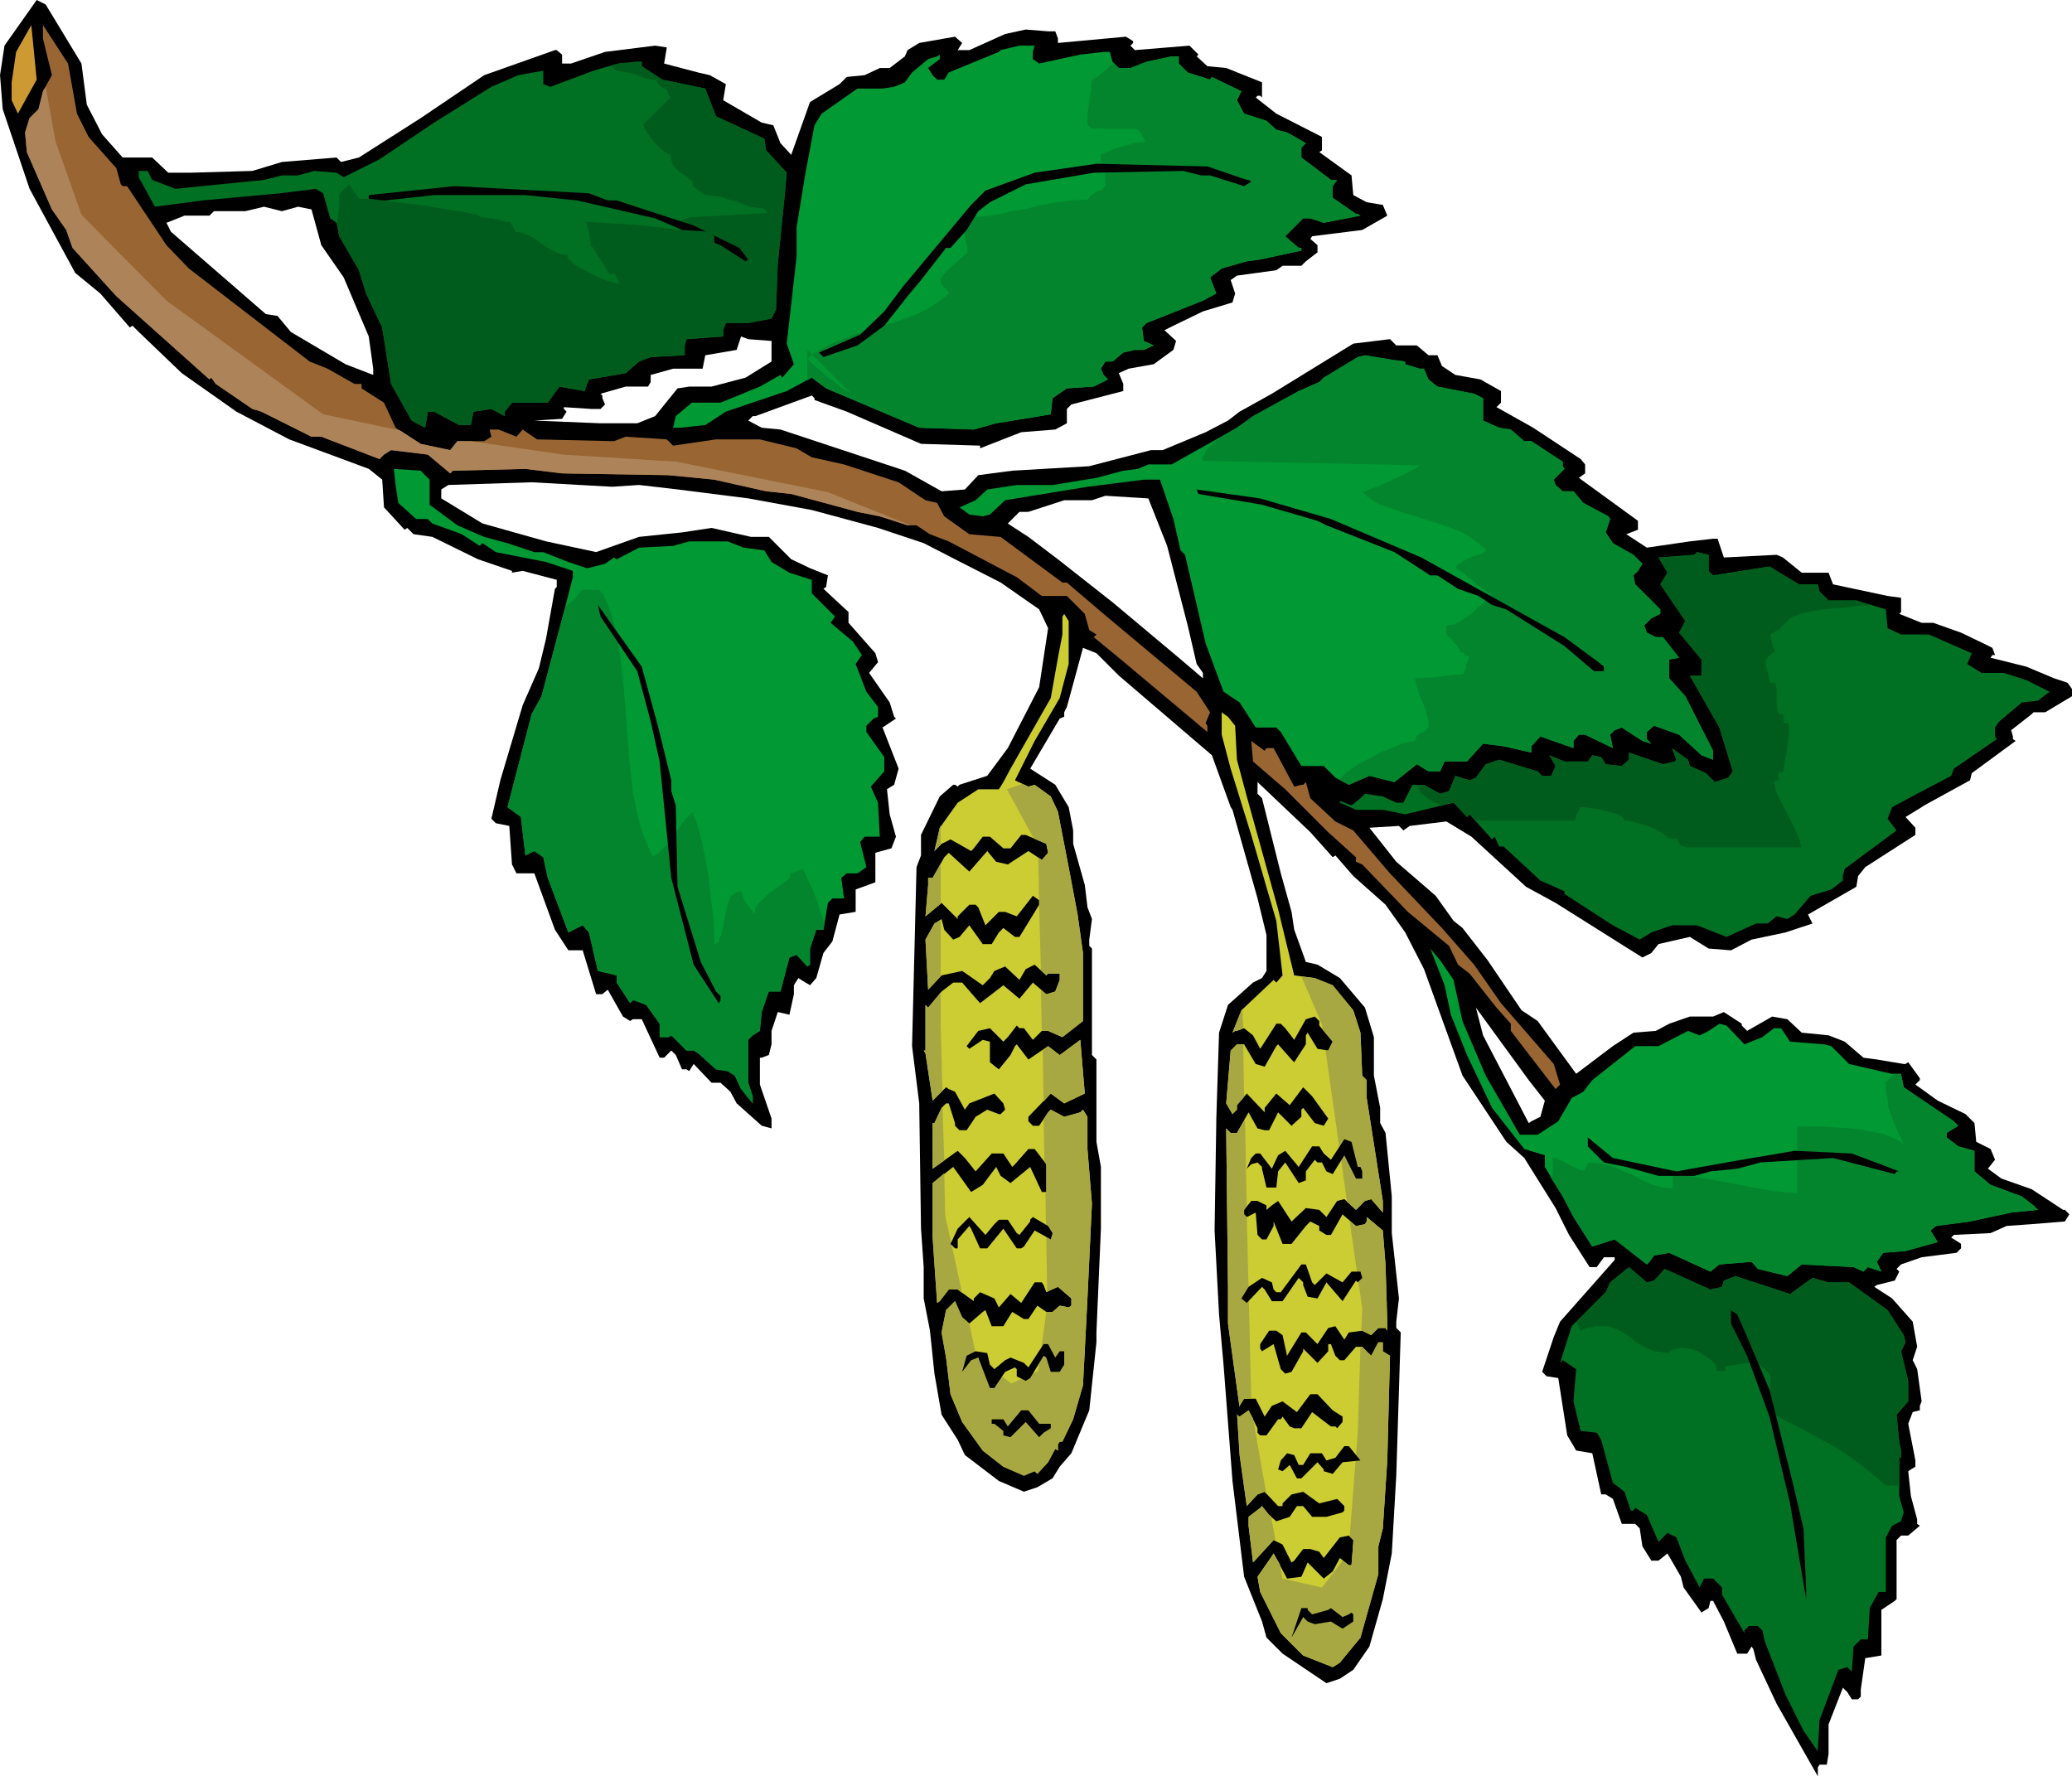
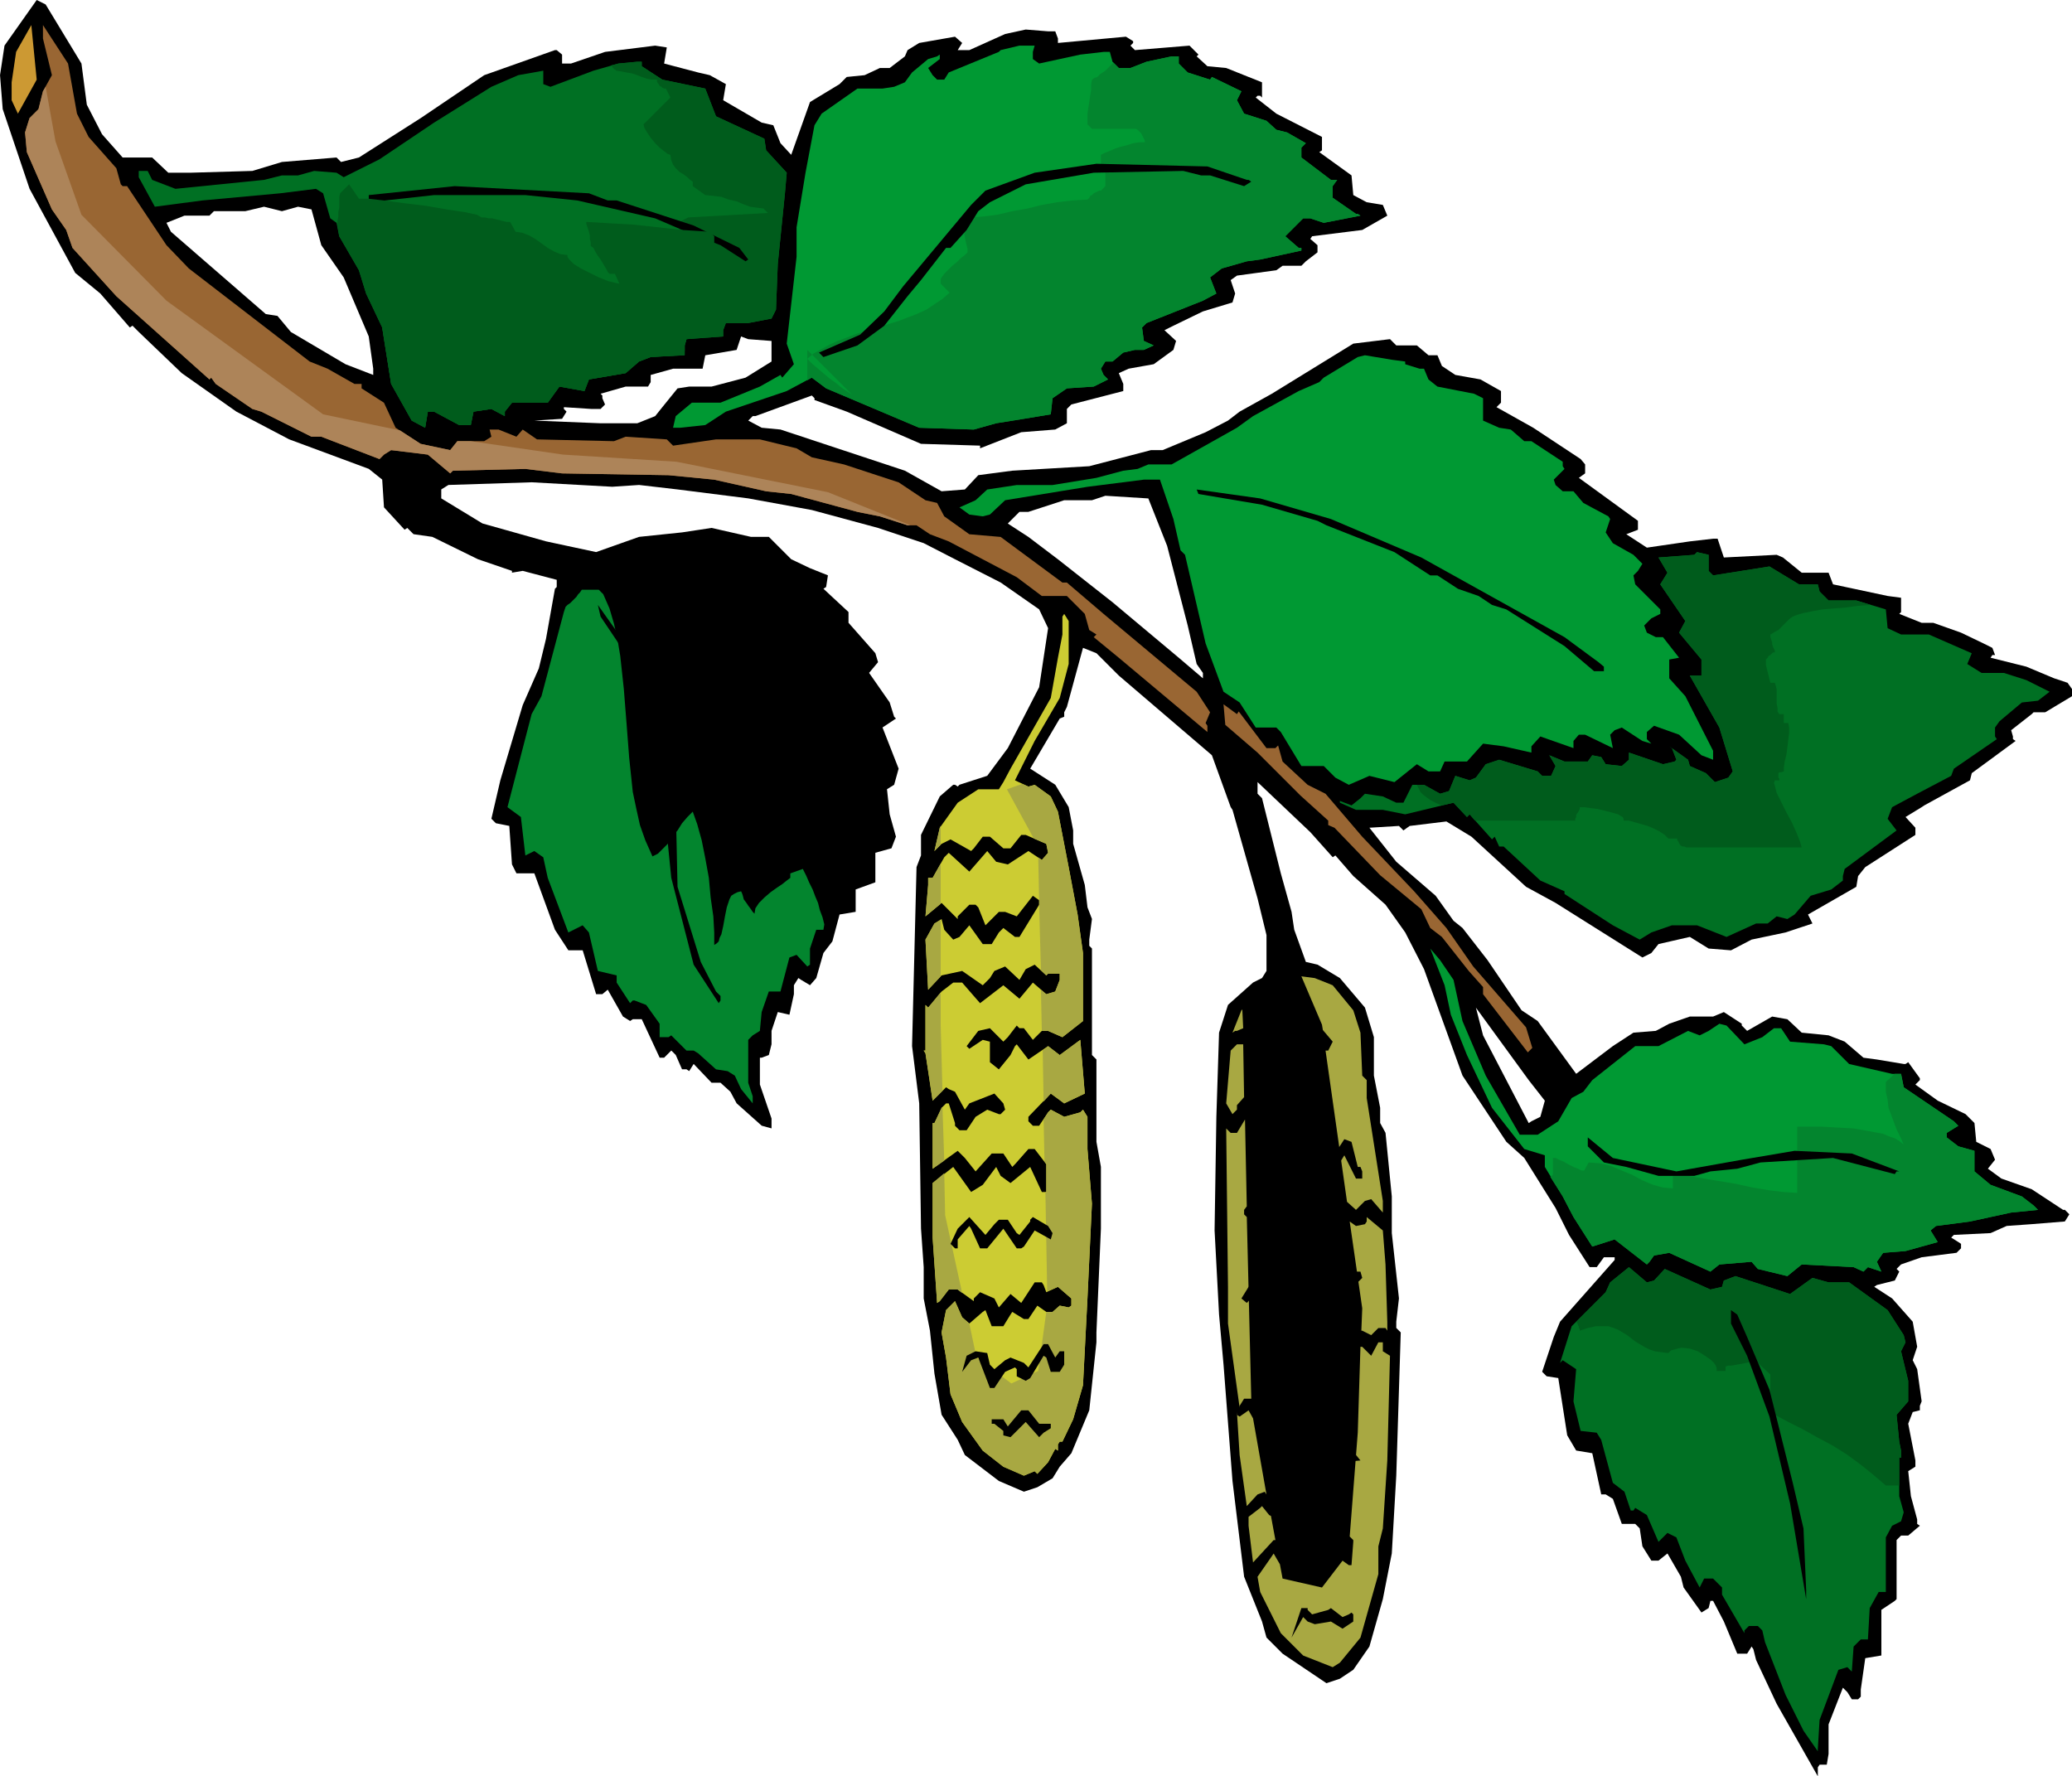
<svg xmlns="http://www.w3.org/2000/svg" fill-rule="evenodd" height="6.612in" preserveAspectRatio="none" stroke-linecap="round" viewBox="0 0 2315 1985" width="7.712in">
  <style>.brush1{fill:#000}.pen1{stroke:none}.brush3{fill:#963}.brush4{fill:#093}.brush5{fill:#03852e}.brush6{fill:#007023}.brush7{fill:#005c1c}.brush8{fill:#cc3}.brush9{fill:#a8a842}</style>
  <path class="pen1 brush1" d="m91 71 6 46 17 33 23 26h33l18 17h25l69-2 33-10 61-5 5 5 20-5 69-44 71-48 79-28h2l6 5v10h10l38-13 56-7 13 2-3 18 38 10 13 3 18 10-3 18 43 25 13 3 8 20 12 13 21-59 33-20 8-8 20-2 17-8h11l17-13 3-7 13-8 40-7 8 7-5 8h13l40-18 23-5 25 2h8l3 8v5l76-7 8 5v2l-3 3 5 5 61-5 10 10-2 2 12 11 21 2 40 16v17l-2-2h-3l-2 2 23 18 51 26v15l-3 2 36 26 2 22 15 8 18 3 5 12-28 16-56 7-2 3 8 7v8l-13 10-5 5h-21l-7 5-44 6-7 5 5 15-3 10-33 10-33 16-10 5 13 12-3 10-22 16-28 5-11 5 5 12v8l-58 15-5 5v16l-13 7-38 3-46 18v-3l-66-2-83-36-36-13v-2l-3-3-63 23h-3l-5 5 15 8 21 2 139 46 41 23 26-2 15-16 38-5 86-5 69-18h13l48-20 25-13 13-10 36-20 91-56 41-5 7 7h23l13 11h10l5 12 15 10 28 5 23 13v13l-5 5 41 23 53 35 5 6v10l-7 5 66 48v10l-13 5 23 15 48-7 26-3h5l7 21 59-3 7 3 21 17h30l5 13 61 13 15 2v16l-2 2 25 10h13l31 11 25 12 10 5 3 8h-3l-2 3 40 10 31 13 15 5 5 7v8l-30 18h-13l-2 2-23 18 2 7v3l3 2-49 36-2 8-51 28-3 2-18 11 11 12v8l-56 36-8 10-2 12-54 31 5 10-30 10-38 8-23 12-25-2-21-13-35 8-8 10-10 5-97-61-33-18-61-56-28-17-41 5-7 5-5-5-33 2 30 38 44 38 20 28 10 8 28 36 38 56 18 12 43 59 41-31 23-15 25-2 15-8 23-8h26l12-5 20 13v2l6 6 28-16 17 3 16 15 30 3 18 7 21 18 15 2 30 5h2l3-2 13 18v2l-5 5 25 18 31 15 10 10 2 21 16 8 5 12-8 10 15 11 34 12 35 23h2l5 5-5 8-37 3-28 2-18 8-41 2-3 3 8 5 3 2v5l-5 5-39 5-23 8-5 5 3 3-5 10-8 2-12 3-3 2 20 13 23 26 5 28-5 15 5 10 5 36-2 5v5l-8 2-5 13 8 41v7l-8 5 3 28 7 26v5l3 2-13 11h-8l-5 5v66l-2 2-15 10v51l-18 3-5 35v8l-3 3h-7l-5-8-5-5-16 41v33l-2 12h-8l-2 3v10l-46-81-23-49-3-12-2-3-5 8h-11l-15-36-12-23h-3l-2 8-8 5-20-28-3-12-15-26-10 8h-8l-10-16-3-20-5-5h-15l-10-28-8-5h-5l-10-46-18-3-10-17-10-64-13-2-5-5 13-39 7-17 61-69v-3h-12l-8 11h-8l-23-36-15-30-35-56-20-18-49-74-43-119-21-41-22-31-36-32-20-23-3 2-25-28-59-56v13l5 5 21 84 12 43 3 20 13 36 13 3 25 15 28 33 10 33v43l7 36v17l6 11 7 71v41l8 73-3 26v7l5 5-5 160-5 87-10 51-15 53-18 26-15 10-15 5-49-33-18-18-5-18-20-50-13-107-10-130-5-56-5-94 2-127 3-94 10-31 28-25 10-5 5-8v-40l-10-41-28-99-2-3-21-58-104-89-25-25-15-6-18 66-3 6v5l-5 2-33 56 28 18 15 25 5 26v15l13 46 3 25 5 13-3 23v7l3 3v119l5 5v92l5 28v69l-5 116v11l-8 76-20 48-13 15-8 13-17 10-15 5-28-12-38-29-8-17-18-28-8-46-5-48-7-36v-35l-3-43-2-140-8-64 5-200 5-13v-23l21-43 15-13h2l3 2 2-2 31-10 23-31 35-68 10-66-10-21-43-30-51-26-35-18-51-17-74-20-71-13-79-10-43-5-30 2-90-5-93 3-8 5v10l46 28 71 20 56 12 48-17 48-5 33-5 44 10h20l25 25 21 10 20 8-2 13-3 2 28 26v12l30 34 3 10-10 12 23 33 5 16 2 2-15 10 18 46-5 18-8 5 3 28 7 25-5 13-18 5v33l-22 8v25l-18 3-8 30-10 13-8 28-7 8-10-6-3-2-5 8v10l-5 23-13-3-7 21v15l-3 12-8 3h-2v30l13 38v11l-11-3-28-25-7-13-11-10h-10l-20-21-5 8-3-2h-5l-7-16-5-5-8 8h-5l-20-43h-10l-3 2-8-5-17-30-6 5h-7l-15-49h-16l-15-23-23-63h-20l-5-10-3-43-15-3-5-5 10-43 25-84 18-41 8-33 10-56 2-2v-8l-38-10-12 2v-2l-38-13-51-25-21-3-7-7-3 2-23-25-2-31-15-12-89-33-59-31-61-43-48-46-7-7-3 2-33-38-28-23-51-94-30-89-3-38 5-33L41 0l10 5 40 66zm1635 1159-5 18-10 5-3 2-51-98-8-31 59 81 18 23zm-422-620 23 89 10 43 7 10v6l-27-23-74-62-61-48-33-25-20-13-3-2 13-13h10l40-13h31l15-5 48 3 21 53zM862 381v23l-29 18-38 10h-25l-13 2-17 21-8 10-20 8h-41l-74-3 31-2 5-8-3-3v-2l31 2h10l5-5-3-7v-3l-2-2 28-8h25l3-5v-8l25-7h33l3-15 35-6 5-15 8 3 26 2zM333 231l15 3 11 40 25 36 28 66 5 36v7l-31-12-61-36-15-18-13-2-106-92-5-10 20-8h28l5-5h35l21-5 20 5 18-5z" />
  <path class="pen1" style="fill:#c93" d="m20 127-7-15V92l5-34 17-30 6 61-21 38z" />
  <path class="pen1 brush3" d="m86 127 13 26 31 35 5 18 2 2h5l44 66 25 26 135 104 20 8 30 17h8v5l25 16 13 28 28 18 33 7 8-10h30l8-5-2-8h10l20 8 7-8 16 11 86 2 13-5 46 3 7 7 48-7h49l41 10 17 10 36 8 61 20 30 20 13 3 8 15 28 20 35 3 69 51h5l41 35 104 87 15 23-5 12 2 3v7l-99-83-28-23 3-3-8-5-5-18-20-20h-28l-28-21-76-40-21-8-15-10h-10l-31-10-25-5-74-20-28-3-58-13-51-5-119-2-41-5-81 2-3 3-25-21-41-5-8 5-5 5-65-25h-11l-56-28-10-3-41-28-5-7-2 2-104-93-49-54-7-20-16-23-28-64-2-22 5-16 10-10 5-20 10-18-10-41V28l28 43 10 56z" />
  <path class="pen1 brush4" d="M1154 58v8l7 5 46-10 26-3h7l3 11 7 7h13l18-7 28-6h8v8l10 10 25 8 2-3 33 16-5 10 8 15 25 8 11 10 12 3 21 12-5 5v11l33 25h7l-5 7v13l26 18h2l3 2-41 8-15-5h-8l-20 20 15 13h3v3l-46 10-15 2-28 8-13 10 7 18-15 8-63 25-5 5 2 15 11 5-11 5h-10l-13 3-12 10h-8l-5 8 3 7 5 5-16 8-30 2-16 11-2 18-30 5-31 5-25 7-61-2-104-44-16-12-28 15-68 23-23 15-28 3h-8l3-13 18-15h32l44-18 23-13 2 3 13-15-8-23 11-97v-33l10-61 10-53 8-13 40-28h28l13-2 12-5 8-11 18-15 10-3 3-2v5l-13 10 5 8 5 5h8l5-8 56-23 2-2 21-5h17l-2 7z" />
  <path class="pen1 brush5" d="m902 391 50 50-6-4-6-4-6-5-7-5-6-5-7-6-6-5-6-6 7-6 9-5 9-5 9-4 21-8 23-7 23-7 21-8 11-5 9-6 9-6 8-7-10-10v-5l1-2 3-4 4-4 5-5 5-4 5-5 4-3 3-3v-4l-1-4-1-4-1-5-1-5v-4l-1-4v-4l5-5 17-1 16-2 17-4 17-3 16-4 17-3 17-2 17-1 2-2 1-2 2-1 2-2 2-1 2-1 2-1h2l5-5v-20h-5v-15l4-2 5-2 7-3 6-2 8-2 6-2 7-1h6v-2l-1-2-1-2-1-2-1-2-2-2-2-2-2-1h-49l-5-5v-12l1-7 1-6 1-7 1-6v-6l1-6 3-2 3-1 3-3 3-2 3-2 3-3 3-3 3-3 6 6h13l18-7 28-6h8v8l10 10 25 8 2-3 33 16-5 10 8 15 25 8 11 10 12 3 21 12-5 5v11l33 25h7l-5 7v13l26 18h2l3 2-41 8-15-5h-8l-20 20 15 13h3v3l-46 10-15 2-28 8-13 10 7 18-15 8-63 25-5 5 2 15 11 5-11 5h-10l-13 3-12 10h-8l-5 8 3 7 5 5-16 8-30 2-16 11-2 18-30 5-31 5-25 7-61-2-104-44-16-12-5 3v-34z" />
  <path class="pen1 brush6" d="m717 74 23 15 48 10 12 31 54 25 2 13 23 25-2 23-8 79-2 51-5 10-26 5h-25l-3 8v7l-41 3-2 7v11l-38 2-13 5-15 13-41 7-5 13-28-5-13 18h-40l-8 10v5l-15-8-20 3-3 15h-13l-28-15h-7l-3 18-15-8-23-41-10-63-18-38-8-26-22-38-3-15-7-5-8-28-8-5-40 5-87 8-53 7-18-33v-7h10l5 10 26 10 99-10 20-5h18l18-5 25 2 8 5 40-20 61-41 64-40 30-13 28-5v15l8 3 48-18 28-8 21-2h5v5z" />
  <path class="pen1 brush7" d="m689 79 6 1 5 1 6 1 6 2 5 2 6 2 5 1h6v2l1 2 1 1 1 2 2 1 1 1 2 1h2l5 10-30 30 1 4 3 5 4 6 5 6 5 5 5 4 4 3 3 1 1 6 2 5 3 4 4 4 5 3 4 3 3 3 3 2v5l14 10 10 1 8 1 8 3 9 2 7 3 8 3 7 1 8 1 5 5-89 5-10 5v10l2 1 1 2 2 2 2 1 2 2 2 1h2l2 1v9l-2 3-3 2-3 2-2 3-3 2-3 2-2 1h-2v2l1 3 2 3 2 3 2 3 1 4 1 3 1 4-7 1-8 4-8 5-9 5-9 5-7 5-7 4-5 1v20h-10l-2 2-2 3-3 3-4 2-10 4-12 4-14 4-15 3-16 3-17 3-34 4-32 2-27 2h-20l-5-4-6-4-7-5-8-5-7-5-6-5-2-3-2-3-1-3v-2h-7l-1-1h-7l10 63 23 41 15 8 3-18h7l28 15h13l3-15 20-3 15 8v-5l8-10h40l13-18 28 5 5-13 41-7 15-13 13-5 38-2v-11l2-7 41-3v-7l3-8h25l26-5 5-10 2-51 8-79 2-23-23-25-2-13-54-25-12-31-48-10-23-15v-5h-5l-21 2-8 2 1 1v1l1 1 1 1 1 1h1v1h1z" />
  <path class="pen1 brush1" d="M1393 201h2l3 2-8 5-38-12h-10l-20-5-100 2-76 13-40 20-13 10-13 21-18 20h-5l-28 36-15 18-26 33-30 22-38 13-5-5 46-20 27-26 21-28 76-91 16-16 55-20 69-10 124 3 44 15zm-714 23h10l86 28 51 25 10 13-3 2-28-18-38-15-35-15-87-20-58-6H485l-73 8v-8l96-10 150 8 21 8z" />
  <path class="pen1 brush4" d="M1570 404v3l16 5h5l5 12 10 8 41 8 10 5v25l18 8 13 2 15 13h8l35 23v5l2 3 3-3-15 15 2 6 8 7h12l11 13 28 15 2 3-5 15 8 12 23 13 10 10-5 8-5 5 2 10 28 28v5l-10 5-8 8 3 8 10 5h8l18 23-11 2v21l18 20 31 61v10l-13-5-25-23-28-10-8 7v8l5 5-10-3-23-15-8 3-5 5 3 15-31-15h-7l-6 7v8l-37-13-10 11v7l-31-7-23-3-18 20h-25l-5 11h-13l-13-8-25 20-28-7-23 10-15-8-13-13h-25l-23-38-5-5h-23l-18-28-18-12-20-54-23-99-5-5-8-35-15-44h-18l-63 8-92 15-17 16-8 2-15-2-11-8 18-8 13-12 33-5h40l49-8 30-8 16-2 12-5h26l73-41 18-13 51-28 23-10 5-5 38-23 8-2 30 5 15 2z" />
-   <path class="pen1 brush5" d="m1344 515 242 5-4 3-7 4-10 5-11 5-11 5-10 4-7 3-4 1 6 5 7 5 7 4 9 3 17 6 20 6 19 6 20 7 9 4 9 6 8 6 8 7-5 4-4 1-4 1-5 2-4 2-4 2-4 3-3 2-2 2 4 3 5 3 5 5 6 4 5 5 6 4 5 4 4 2-4 4-5 6-6 5-6 6-7 5-7 5-7 3-8 1v10l2 2 3 2 2 3 2 3 3 2 1 3 2 2v3h4l1 1v2l1 1h4v3l-1 2-1 3-1 2v3l-1 3-1 2v2l-6 1h-7l-7 1-7 1-8 1h-7l-7 1h-6l1 6 2 6 2 7 3 7 3 7 2 7 2 7v8l-5 5h-1l-2 1-2 1-1 1-2 1-1 2v2l-1 2-6 1-9 2-11 5-13 5-13 7-13 7-11 8-9 8 11 6 23-10 28 7 25-20 13 8h13l5-11h25l18-20 23 3 31 7v-7l10-11 37 13v-8l6-7h7l31 15-3-15 5-5 8-3 23 15 10 3-5-5v-8l8-7 28 10 25 23 13 5v-10l-31-61-18-20v-21l11-2-18-23h-8l-10-5-3-8 8-8 10-5v-5l-28-28-2-10 5-5 5-8-10-10-23-13-8-12 5-15-2-3-28-15-11-13h-12l-8-7-2-6 15-15-3 3-2-3v-5l-35-23h-8l-15-13-13-2-18-8v-25l-10-5-41-8-10-8-5-12h-5l-16-5v-3l-15-2-30-5-8 2-38 23-5 5-23 10-51 28-18 13-14 8-5 3-4 2-3 4-4 4-4 4-2 4-2 3-1 3 1 2z" />
-   <path class="pen1 brush4" d="M480 536v28l31 23 30 13 26 7 30 10h10l28 11 21 7 20-5 10-7 3 2 25-13 38-2 18-5h43l18 7 23 3 8 13 20 12 25 8v15l26 26-5 7 25 21 10 15-7 10 12 31 13 17v11l-5 2-8 8v7l20 28v16l-15 17 8 18 2 38h-17l-5 6 7 28-10 7h-12l-6 5 3 23h-13l-5 5-5 30h-8l-7 21v18l-3 2-12-13-8 3-10 38h-13l-8 23-2 21-8 5-5 5v48l5 15v8l-13-16-7-15-8-5-13-2-20-18-5-3h-8l-17-17-3 2h-10v-15l-15-21-13-5h-2l-3 3-15-23v-8l-21-5-10-43-7-8-16 8-23-61-5-23-10-7-10 5-5-43-15-11 27-104 11-20 25-94 10-39v-7l-30-10-56-11-15-10-3 3-20-13-33-12-5-5h-13l-20-18-3-20-2-18 30 2 10 10z" />
  <path class="pen1 brush5" d="m632 678 2-2 3-2 2-2 3-3 2-2 2-3 2-2 2-3h19l5 5 7 16 5 17 4 18 3 18 4 37 3 38 3 39 4 38 4 19 4 18 6 17 8 18 6-3 5-5 6-6 5-8 6-7 5-8 6-7 6-6 5 14 5 18 4 20 4 22 2 22 3 21 1 18v14l3-2 2-2 1-4 2-4 2-9 2-11 2-10 3-9 2-4 3-2 4-2 4-1 1 2 1 3 1 4 3 4 2 3 3 4 2 3 2 2 1-6 4-6 6-6 7-6 7-5 6-4 5-4 4-3v-5l14-5 4 8 3 7 4 8 3 8 3 7 2 8 3 8 2 8-1 6h-8l-7 21v18l-3 2-12-13-8 3-10 38h-13l-8 23-2 21-8 5-5 5v48l5 15v8l-13-16-7-15-8-5-13-2-20-18-5-3h-8l-17-17-3 2h-10v-15l-15-21-13-5h-2l-3 3-15-23v-8l-21-5-10-43-7-8-16 8-23-61-5-23-10-7-10 5-5-43-15-11 27-104 11-20 25-94 2-6z" />
  <path class="pen1 brush1" d="m1487 580 101 43 160 89 38 28 6 5v5h-11l-33-28-65-41-16-5-15-10-23-8-23-15h-8l-40-26-76-30-10-5-62-18-71-12-2-5 71 10 79 23z" />
  <path class="pen1 brush6" d="m1909 638 5 5 63-10 33 20h21l2 8 10 10h31l33 10 2 21 15 7h31l48 21-5 12 16 10h25l25 8 26 13-13 10-18 2-25 21-5 7v10l2 3-48 33-3 8-38 20-28 15-5 13 10 13-58 43-2 8v5l-13 10-23 7-18 21-8 5-12-3-10 8h-13l-33 15-33-13h-28l-23 8-13 8-30-16-54-35v-3l-27-12-41-38h-5l-5-11-3 3-25-28-3 3-15-16-54 13-25-5h-30l-18-8v-2l13 5 10-8 5-5 20 3 15 7h8l10-20h13l18 10 10-3 7-17 16 5 7-3 11-15 15-5 43 13 5 5h10l5-11-7-12 17 7h26l5-7 10 2 5 8 18 2 8-7v-8l38 13 13-3 2-2-5-13-3-2 21 15 2 7 18 8 10 10 15-5 5-7-15-49-33-58h13v-18l-25-30 7-13-28-41 8-13-10-17 40-3 3-3 13 3v18z" />
  <path class="pen1 brush1" d="m735 811 15 61v12l5 16 2 91 26 84 17 33 5 5v5l-2 3-28-43-25-97-13-130-10-45-15-56-41-61-3-13 49 69 18 66z" />
  <path class="pen1 brush8" d="m1194 742-10 38-28 48-22 44 15 7 7-2 18 13 8 17 12 62 10 53 6 43v76l-23 18-16-7h-7l-10 10-10-13h-5l-3-3-10 13-5 5-15-15-13 3-13 17 3 3 15-10 8 2v23l10 8 13-16 5-10 2-2 13 17 22-15 13 10 23-17 5 60-23 11-15-11-25 26v5l5 5h7l10-15 3-3 15 8 18-5 3-3 5 8v36l5 61-5 106-5 97-11 38-12 25h-3l-2 3v7l-3-2-8 15-12 13-3-3-12 5-23-10-23-18-23-32-13-31-5-41-5-28 5-25 10-10 8 18 8 7 15-13 3-2 7 18h13l8-13 2-3 13 8h5l10-15 10 7h7l8-7 10 2 3-2v-8l-15-13-13 6-3-8-2-3h-8l-15 23-12-10-13 15-5-10-16-7-7 7v3l-18-13h-10l-10 13-3 2-5-73v-61l23-18 20 28 13-8 15-20 5 10 11 8 22-18 13 28h5v-31l-13-17h-7l-15 17-3 3-10-15h-13l-18 20-12-15-8-8-28 20v-51h2l8-17 5-5h3l7 22v3l5 5h8l10-15 13-8 13 5h2l5-5-2-7-10-11-28 11-5 7-11-20-7-3-3-2-15 15-8-53-2-3h2v-51l3 3 15-18 13-10h10l13 15 7 8 26-20 18 15 15-18 15 13 10-3 5-13v-7h-13l-2 2-13-12-10 5-7 12-16-15-12 5-5 8-8 8-23-16-23 5-15 16-3-56 10-18 8-5 3 12 10 11 7-3 11-13 15 21h10l8-13 5-5 13 10h5l22-36v-5l-7-5-18 23-13-5h-7l-15 15-8-20-3-3h-7l-13 13v3l-18-18-18 15 3-35v-8h5l13-23 5-5 23 21 20-23 10 12 13 3 23-15 15 10 7-8-2-10-23-10h-5l-12 15h-8l-15-13h-8l-10 13-3 3-23-13-10 5-8 8 6-26 20-28 23-15h23l5-8 8-15 45-79 8-45 5-26v-20l2-3 5 8v48z" />
  <path class="pen1 brush9" d="m1125 882 30 55 14 6 2 10-7 8-4-3 1 48v6l2 72 6 6 2-2h13v7l-5 13-10 3-6-5 1 46h7l16 7 23-18v-76l-6-43-10-53-12-62-8-17-18-13-7 2-7-3-17 6zm40 292 1 57 8-9 15 11 23-11-5-60-23 17-13-10-6 5zm1 77 1 47 2 3v31h-1l2 111 12-5 15 13v8l-3 2-10-2-8 7h-7l-9 66-30 14-39-29-8-38-8-7-8-18-10 10-5 25 5 28 5 41 13 31 23 32 23 18 23 10 12-5 3 3 12-13 8-15 3 2v-7l2-3h3l12-25 11-38 5-97 5-106-5-61v-36l-5-8-3 3-18 5-15-8-3 3-5 8zm-91 194-19-87-1-47-13 11v61l5 73 3-2 10-13h10l5 4zm-20-148-2-60-1 1-8 17h-2v51l13-9zm-2-78-2-74v-36l-14 17-3-3v51h-2l2 3 8 53 11-11zm-2-128v-63l-7 4-10 18 3 56 14-15zm0-81v-45l-9 16h-5v8l-3 35 17-14zm0-66v-21l-1 2-6 26 7-7z" />
-   <path class="pen1 brush8" d="m1380 811 2 38 11 41 35 126 18 74 23 3 20 8 23 28 8 25 2 48 5 5v20l18 115v13l-13-15-7 2-10 10-13-12-8 2-10 15-2 3-8-8-15-2-16 15-15-23-7 5-6 5v-5l-10-5h-7l-8 10v5l3 3 10-5 2 25 5 5h5l8-15v-5l10 25h10l16-20 5-5 10 5v5l8 5h5l13-23 15 13 10-2 2-3v-5l18 15 3 38 2 64v10l-2-3h-8l-8 8-10-5-15 2-5 8-10-15-8 2-12 18-13-13h-5l-16 26-5-23-7-5h-8l-10 15v5l2 3 13-8 8 28 5 5 7-2 13-23v-3l16 16 12-13v-8h3l5 13 5 5h5l13-15h7l10 10 8-15h5v10l8 5-3 117-5 76-5 20v31l-20 71-23 28-8 5-33-13-25-25-23-46-3-17 16-23 2-3 15 28 16-2 7-16 18 18 10-8 8-15 10 8h3l2-26v-2l-5-5-10 2-18 23-5-7-10-3h-8l-10 13-3 2-10-20-10-5-23 25-5-41v-10l13-10 2-2 8 10 8 7 15-5 8-12h7l10 12h16l18-5 2-2v-5l-8-8-20 5-18-13-13 3-10 10v3h-5l-15-16-8 3-12 13-8-57-3-48v3l3 2 10-7 10 20v5l3 3h7l13-18h3l2-3 8 11 5 2h8l12-18 21 16h5l2 2 6-7v-6l-11-7-17-18h-8l-15 20-16-12-12 5-8 12-10-20h-13l-5 8v2l-13-94v-41l-2-177 5 5h7l13-23 10 18 8 2h5l10-20 15 15 11-10v-8l2-2 13 17 10 3 5-8-18-25-10-10-15 20-15-13-13 16v5l-20-21-11 13v5l-5 5-7-12 5-59 5-5 2-2h8l13 22 10 3 13-23 2-2 15 17 3 3 13-20v-10l2-3 11 18 12 2 5-10-15-18v-5l-5-5-10 3-13 23-10-13-5-5h-5l-16 25-2 3-8-15-10-8-8 3h-2l-3 2 10-25 36-34 3 3 7-8-7-61-28-96-23-74-10-38v-25l7 5 8 10z" />
  <path class="pen1 brush9" d="m1454 1091 23 54 1 6 11 13-5 10h-3l24 169 10 9 10-10 7-2 13 15v-13l-18-115v-20l-5-5-2-48-8-25-23-28-20-8-15-2zm54 274 14 97-1 25h1l10 5 8-8h8l2 3v-10l-2-64-3-38-18-15v5l-2 3-10 2-7-5zm12 140-3 96-9 116 4 4v2l-2 26h-3l-7-5-23 30-44-10-3-16-7-12-2 3-16 23 3 17 23 46 25 25 33 13 8-5 23-28 20-71v-31l5-20 5-76 3-117-8-5v-10h-5l-8 15-10-10h-2zm-95 216-5-27-2-1-8-10-2 2-13 10v10l5 41 23-25h2zm-10-51-15-85-5-9-10 7-3-2v-3l3 48 8 57 12-13 8-3 2 3zm-17-107-5-204v1l-3-3v-5l3-4-2-97-9 15h-7l-5-5 2 177v41l13 94v-2l5-8h8zm-8-337-1-59h-7l-2 2-5 5-5 59 7 12 5-5v-5l8-9zm-1-77-1-21-1 1-10 25 3-2h2l7-3z" />
-   <path class="pen1 brush3" d="M1415 836h8l23 43 8-2h2l3-3 5 18 28 26 20 10 41 48 58 61 36 41 30 43 59 68 7 23-5 5-50-65v-8l-16-18-30-38-13-10-10-21-46-38-51-53-7-3v-5l-31-28-48-48-36-31-2-23 15 11 2-3z" />
+   <path class="pen1 brush3" d="M1415 836h8h2l3-3 5 18 28 26 20 10 41 48 58 61 36 41 30 43 59 68 7 23-5 5-50-65v-8l-16-18-30-38-13-10-10-21-46-38-51-53-7-3v-5l-31-28-48-48-36-31-2-23 15 11 2-3z" />
  <path class="pen1 brush4" d="m1624 1095 10 46 26 61 38 66h20l23-15 15-26 13-7 10-13 48-38h26l33-17 13 5 10-5 12-8 8 2 20 21 20-8 13-10h8l10 15 38 3 8 2 20 20 48 11h10l3 15 56 38 5 5-13 8v5l13 10 18 5v23l18 15 35 13 13 10 5 5-30 3-46 10-38 5-6 5 8 13-36 10-25 2-7 10 5 11-15-5-5 5-11-5-58-3-16 13-33-8-7-8-36 3-10 8-46-21-17 3-5 7-3 3-36-28-25 8-21-33-12-23-20-33v-13l-23-7-36-46-28-59-18-45-7-33-16-41 11 13 15 22z" />
  <path class="pen1 brush5" d="M1735 1294h3l4 2 5 2 5 3 6 3 5 2 4 2h3l5-9 13 1 12 3 12 5 12 5 11 6 12 5 11 3 11 1v-15l17 1 18 3 18 3 18 3 18 4 18 3 16 2 16 1v-74h28l17 1 18 1 17 3 16 3 7 3 6 2 5 3 5 4-4-9-4-8-3-8-3-8-3-8-1-9-2-9v-11l10-9h7l3 15 56 38 5 5-13 8v5l13 10 18 5v23l18 15 35 13 13 10 5 5-30 3-46 10-38 5-6 5 8 13-36 10-25 2-7 10 5 11-15-5-5 5-11-5-58-3-16 13-33-8-7-8-36 3-10 8-46-21-17 3-5 7-3 3-36-28-25 8-21-33-12-23-14-22 3-2v-19z" />
  <path class="pen1 brush1" d="m1873 1309 73-13 59-10 64 3 53 20h-3l-2 3-69-18-81 5-26 7-30 3-18 5h-40l-36-10-25-5-18-18v-10l28 23 71 15zm-356-5h3l2 5v8h-7l-13-26-13 21-7-3-5-10h-5l-3-3-10 13v10l-8 3-15-23-8 10-2 18h-11l-5-21v-2l-5-5-7 2-5 5 5-12 5-5h5l13 17 7-15 8-5 15 18 15-23h8l5 8 8 7 15-23 8 3 7 28zm-406 64 5-5h10l10 15 3 2 12-15v-2l3-3 17 10 5 8-2 7-18-10-12 18-3 2h-5l-15-22-18 22h-8l-10-22-2-3-13 15v10h-3l-5-5 8-17 13-13 18 20 10-12zm355 65 3 3 13-13 18 10 10-12h10l2 7-5 5-2-2-15 23-18-21-10 18-11-2-5-13v-3l-5-5-18 26h-12l-8-13-3-3-17 18-6-5 8-13 15-10 11 5 2 8 3 3h5l23-31h5l7 20z" />
  <path class="pen1 brush6" d="m1848 1431 12-13 51 23 13-3 2-7 13-5 61 20 25-18 18 5h23l43 31 18 28 2 8-5 10 8 33v23l-13 15 3 30 2 10v8h-2v43l5 18-3 10-10 5-7 13v61h-8l-10 18-2 35h-8l-8 8-2 28-5-5-10 3-21 56-2 33v2l-16-23-20-40-23-59-3-13-5-5h-10l-5 5v3l-25-43v-8l-10-10h-10l-5 10-16-30-10-26-10-5-10 10-13-30-13-8-2 3h-3l-7-21-13-10-13-48-5-8-18-2-8-33 3-36-15-10-3 3 13-41 38-38 5-11 21-17 20 17 8-2z" />
  <path class="pen1 brush7" d="m1765 1487 9-3 9-2h14l6 2 5 2 5 3 5 3 9 7 10 6 6 3 6 2 7 1 8 1 3-3 4-1 3-1 5-1 9 1 9 3 8 5 7 5 3 3 2 3 1 3v3h10v-5l3-1h4l5-1 6-1 5-1 5-1h7l15 14v40l5 5 15 8 16 8 16 9 17 9 16 10 15 11 15 12 14 12h15v-31h2v-8l-2-10-3-30 13-15v-23l-8-33 5-10-2-8-18-28-43-31h-23l-18-5-25 18-61-20-13 5-2 7-13 3-51-23-12 13-8 2-20-17-21 17-5 11-33 33 1 1 1 2v1l1 1v2l1 1v2z" />
  <path class="pen1 brush1" d="m1952 1494 25 59 26 104 12 51 3 69v10l-18-107-23-97-25-68-18-36v-15l7 5 11 25zm-773 23 5-7h5v15l-5 8h-10l-5-16-3-2-15 25-5 3-10-5v-8l-2-2-11 5-12 18h-5l-13-34-8 3-10 13 5-18 10-5 13 2 3 13 5 5 12-10 6-3 15 6 5 5 17-26h5l8 15zm-18 74h13v5l-8 5-5 5-15-17-17 17-8-2v-5l-10-8h-3v-5h13l5 8 15-18h8l12 15zm359 41-20 2-11 13-10-3v-2l-7-8-18 18h-5l-8-15-8 7-5-2 3-10 7-8 8 2 5 11h5l8-13h13l5 8 10-3 10-13h5l13 16zm-59 167 5 5 18-5 3-2 13 10 7-3 3-2 2 2v8l-12 8-13-8-18 3-8-3-5-5-13 23 11-33h7v2z" />
  <path class="pen1 brush7" d="M1648 917h112v-2l1-2v-2l1-2 1-1 1-2 1-2v-2h5l7 1 8 1 8 2 8 2 7 2 3 2 2 1 1 2v2h6l7 2 7 2 7 2 7 3 6 3 6 4 4 4h10v2l1 1 1 2 1 2 1 1 2 1h2l2 1h129l-2-7-4-10-5-11-6-11-6-12-5-10-1-4-1-4-1-3 1-3h5v-2l-1-1v-5l1-1h2l3-1v-4l1-7 2-8 1-8 1-8 1-8v-6l-1-5h-5v-10h-5l-2-3v-4l-1-5v-16l-1-4-1-3h-5l-5-20v-6l2-2 1-2 2-1 2-2 1-1h2v-2l-1-2-1-2-1-3v-2l-1-3-1-3v-3l2-1 3-2 4-2 3-3 4-4 3-3 3-3 3-2 5-2 7-2 10-2 11-2 12-1 13-1 15-2 14-1-16-5h-31l-10-10-2-8h-21l-33-20-63 10-5-5v-18l-13-3-3 3-40 3 10 17-8 13 28 41-7 13 25 30v18h-13l33 58 15 49-5 7-15 5-10-10-18-8-2-7-21-15 3 2 5 13-2 2-13 3-38-13v8l-8 7-18-2-5-8-10-2-5 7h-26l-17-7 7 12-5 11h-10l-5-5-43-13-15 5-11 15-7 3-16-5-7 17-10 3-18-10h-8l2 4 2 4 3 3 4 3 4 3 4 2 4 2 5 2 13-3 15 16 3-3 6 7zM401 222h10l18 2 22 3 25 3 23 4 20 3 14 3 5 3h4l4 1h4l4 1 4 1 4 1 4 1h4l6 11 7 1 8 3 7 4 7 5 7 5 7 4 7 3 8 1v2l2 3 2 2 3 3 8 5 10 5 10 5 10 4 8 2 5 1-5-11h-6l-2-2-2-4-3-5-3-5-3-4-3-5-2-4-3-2v-4l-1-4v-4l-1-4-1-3-1-3-1-3v-2l17 1 17 1 18 1 19 2 18 2 18 2 16 1 15 1 5 5v14l-1 15-1 15-2 15-3 15-4 14-5 14-7 12-8 1-2 7v6l-1 1-1 1v1h-1l-1 1-1 1-33 2-13 5-15 13-41 7-5 13-28-5-13 18h-40l-8 10v5l-15-8-20 3-3 15h-13l-28-15h-7l-3 18-15-8-23-41-10-63-18-38-8-26-22-38-2-11v-6l1-5v-5l1-5v-12l1-4 5-5 5-5 11 16z" />
  <path class="pen1" style="fill:#ad8459" d="m51 97 11 61 29 82 95 96 175 127 86 18 23 15 33 7 8-10h15l103 15 127 8 169 34 92 37h-3l-31-10-25-5-74-20-28-3-58-13-51-5-119-2-41-5-81 2-3 3-25-21-41-5-8 5-5 5-65-25h-11l-56-28-10-3-41-28-5-7-2 2-104-93-49-54-7-20-16-23-28-64-2-22 5-16 10-10 5-20 3-5z" />
</svg>